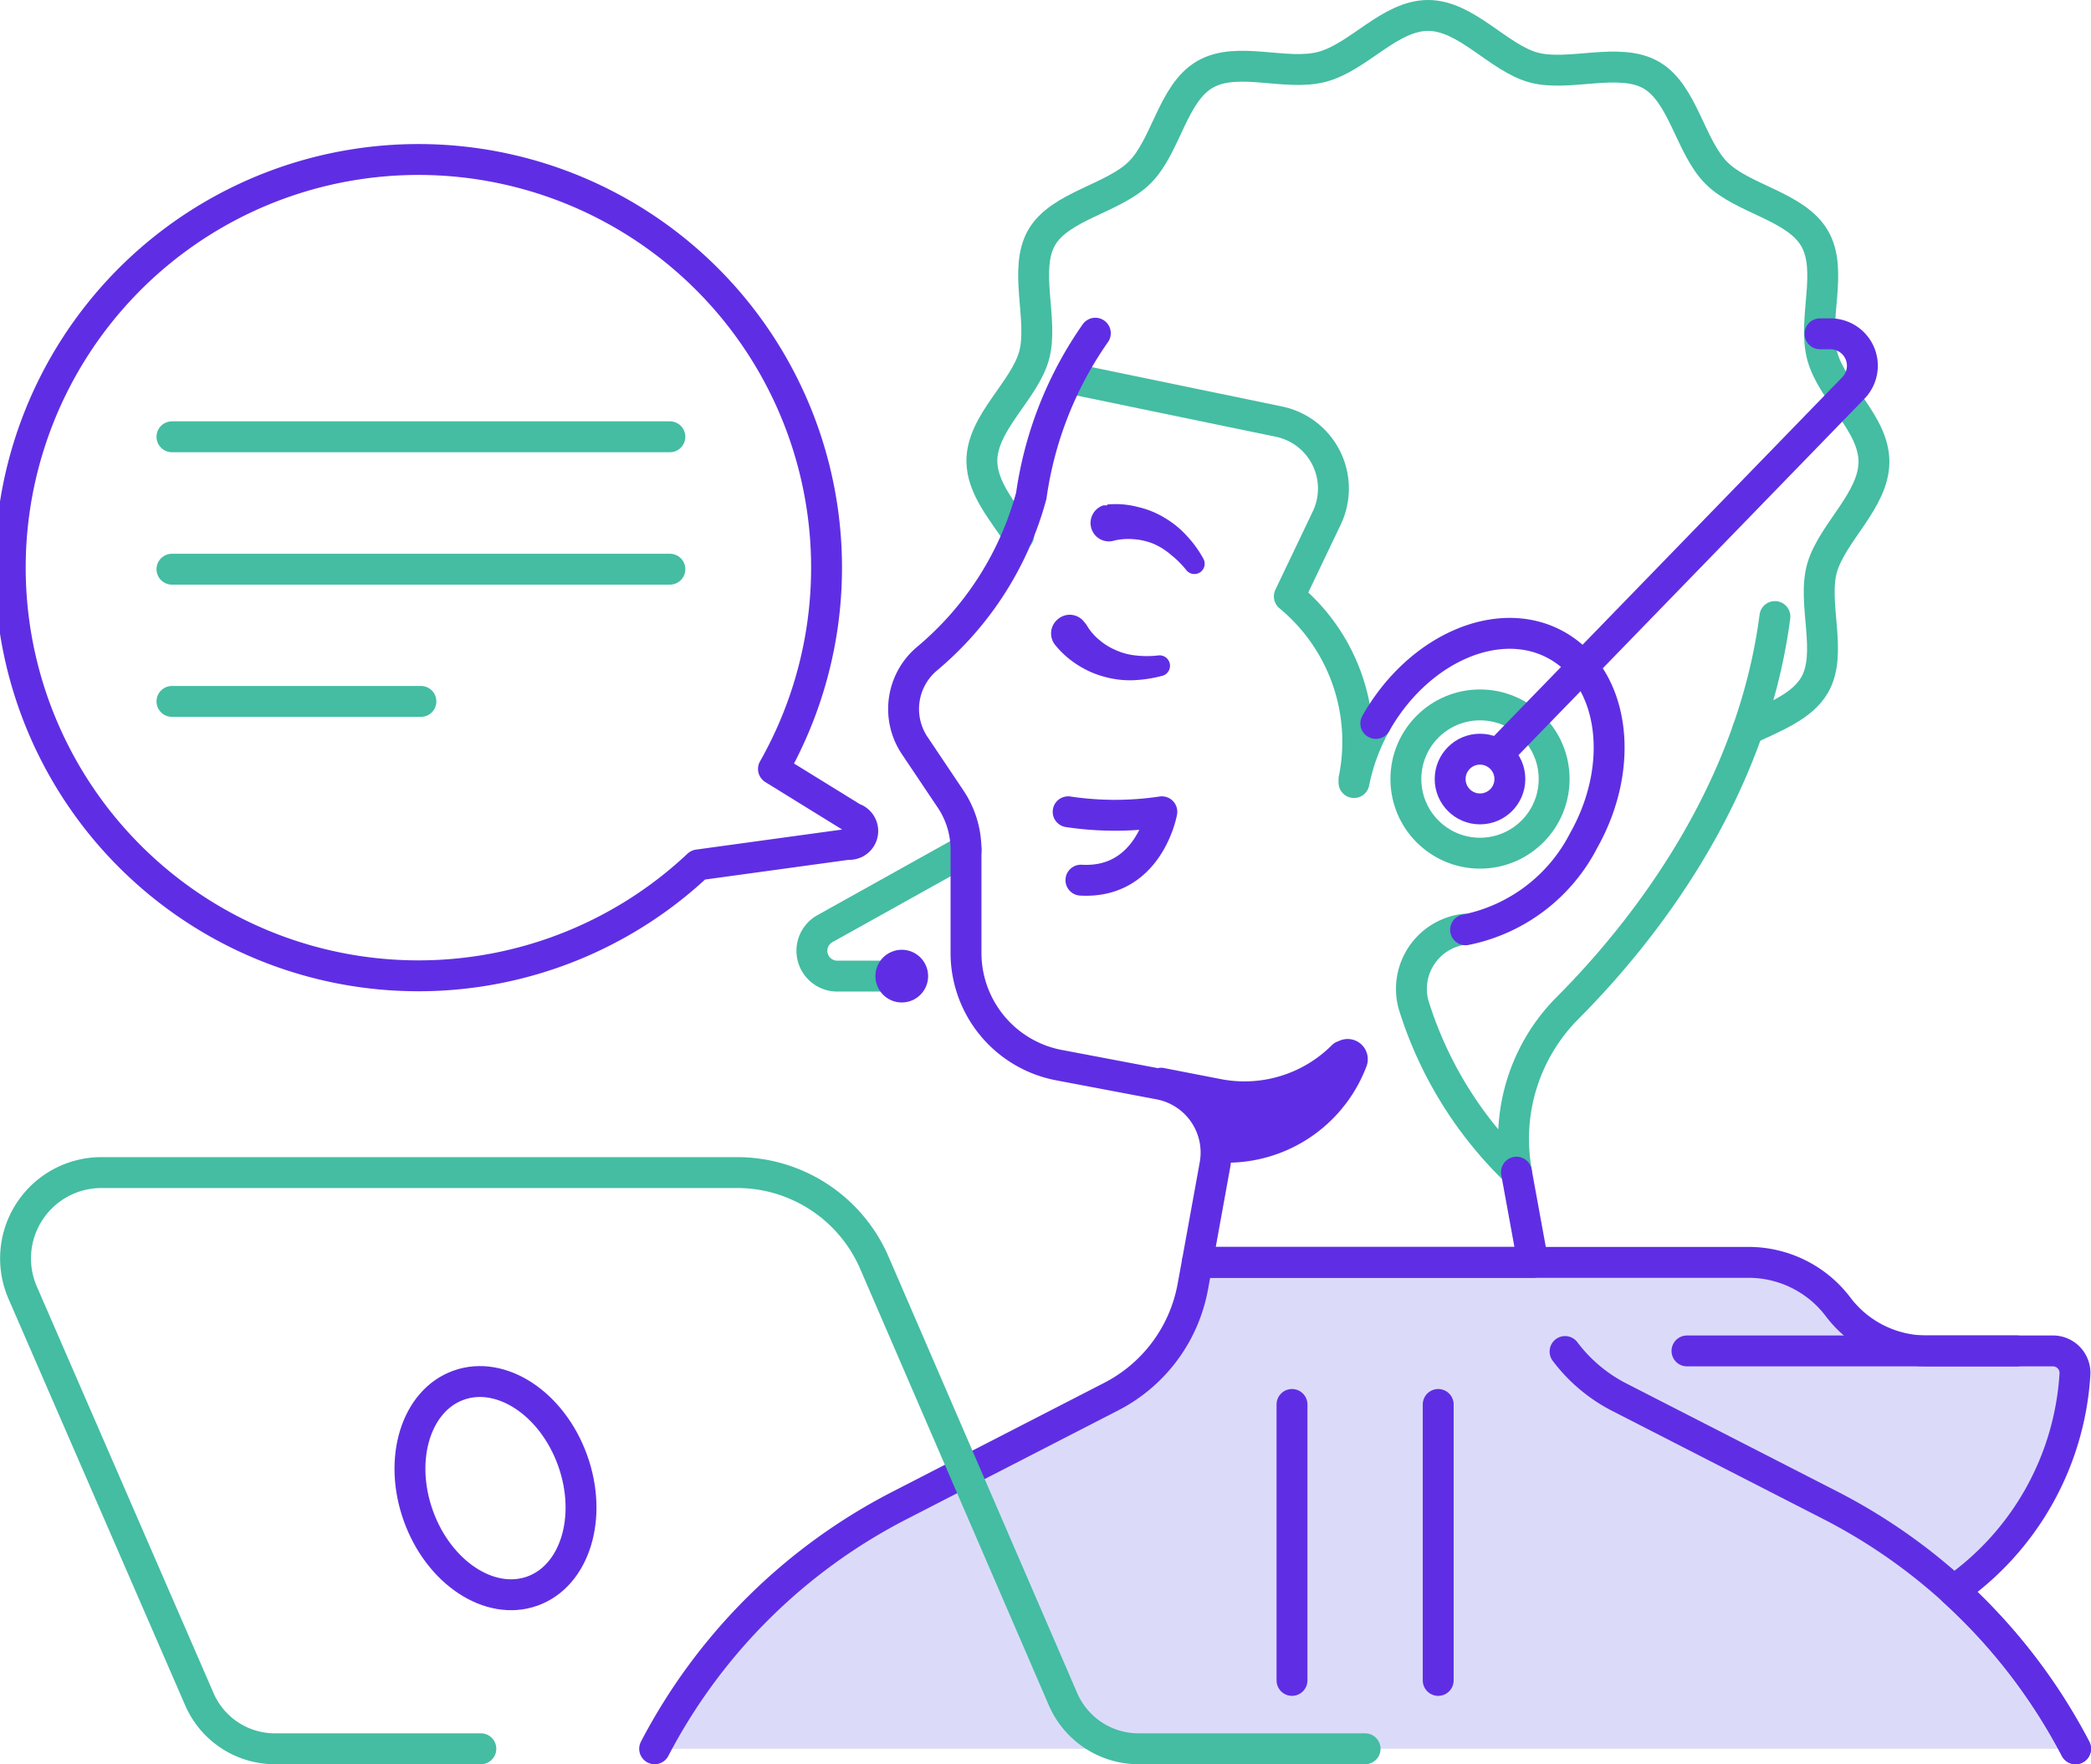
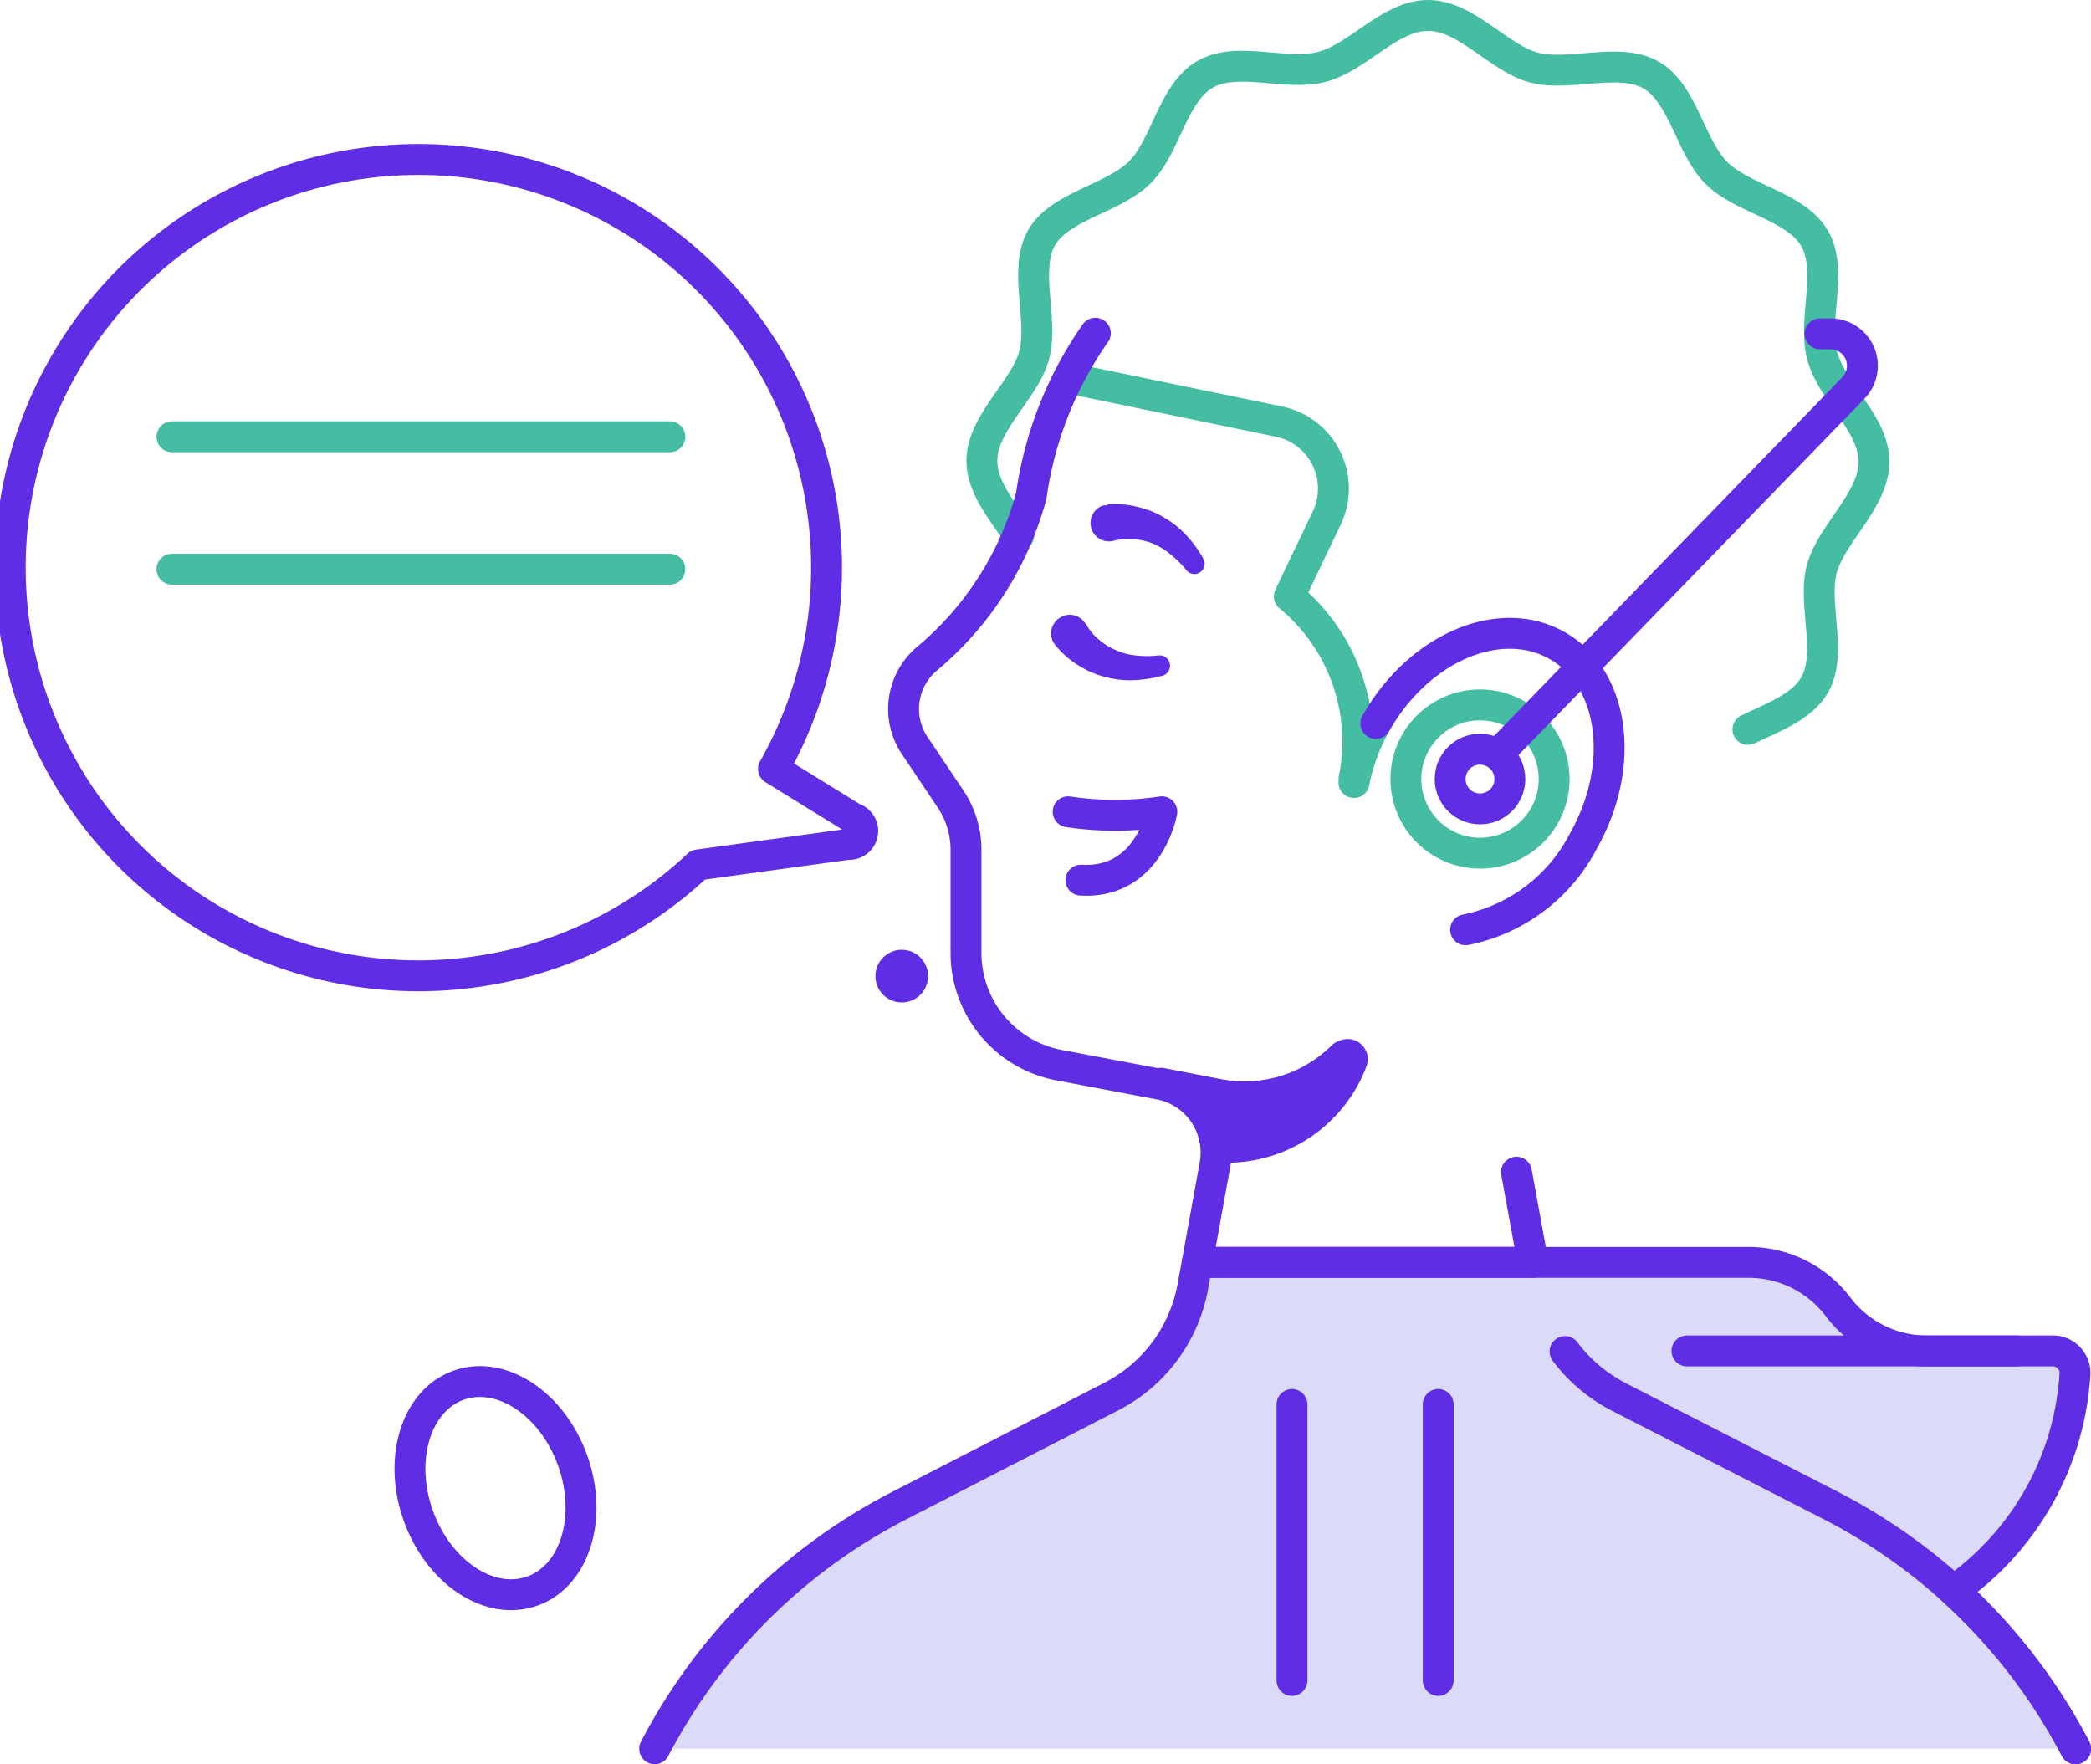
<svg xmlns="http://www.w3.org/2000/svg" viewBox="0 0 101.54 85.67">
  <defs>
    <style>.cls-1{fill:#dbdbf9;}.cls-1,.cls-2,.cls-5{stroke:#5f2ee4;}.cls-1,.cls-2,.cls-3,.cls-5{stroke-linecap:round;stroke-linejoin:round;stroke-width:1.5px;}.cls-2,.cls-4{fill:#5f2ee4;}.cls-3,.cls-5{fill:none;}.cls-3{stroke:#44bda2;}</style>
  </defs>
  <title>Asset 5</title>
  <g id="Layer_2" data-name="Layer 2">
    <g id="icons">
      <path class="cls-1" d="M100.79,84.92a27.68,27.68,0,0,0-5.93-7.68,13.84,13.84,0,0,0,5.9-10.5,1.07,1.07,0,0,0-1.07-1.14H93.57a5.39,5.39,0,0,1-4.32-2.15h0a5.45,5.45,0,0,0-4.33-2.15H58.14l-.22,1.2a7.52,7.52,0,0,1-4,5.34L43.71,73.09A27.67,27.67,0,0,0,31.79,84.92" />
      <path class="cls-2" d="M65.65,51.53h0a.23.23,0,0,0-.38-.25l-.06,0a6.75,6.75,0,0,1-6,1.87l-2.83-.55a3.38,3.38,0,0,1,2.72,3.11h.51A6.49,6.49,0,0,0,65.65,51.53Z" />
-       <path class="cls-3" d="M46.92,41.27,40.05,45.1a1.23,1.23,0,0,0,.6,2.3h3.14" />
      <circle class="cls-4" cx="43.79" cy="47.4" r="1.28" />
      <path class="cls-3" d="M49.47,26c-.77-1.16-1.79-2.32-1.79-3.62,0-1.86,2.08-3.42,2.54-5.13s-.53-4.16.36-5.71,3.49-1.89,4.77-3.17,1.59-3.85,3.17-4.76,3.93.11,5.7-.37S67.49.75,69.35.75s3.42,2.07,5.13,2.53,4.16-.53,5.71.37,1.89,3.49,3.17,4.76,3.85,1.6,4.76,3.17-.11,3.94.37,5.71S91,20.56,91,22.42,89,25.84,88.49,27.55s.53,4.15-.37,5.71c-.61,1.06-2,1.57-3.24,2.16" />
      <path class="cls-3" d="M66.81,35.13A9.8,9.8,0,0,0,65.75,38h0l0-.16a9.15,9.15,0,0,0-3.14-8.88l1.82-3.81a3.32,3.32,0,0,0-2.34-4.68L51.94,18.37" />
-       <path class="cls-3" d="M86.19,29.94C85.06,38.65,79.67,45.4,76.07,49a9,9,0,0,0-2.43,7.89,19.07,19.07,0,0,1-5-8.11,2.92,2.92,0,0,1,2.5-3.66" />
      <path class="cls-5" d="M71.17,45.15a8.27,8.27,0,0,0,5.73-4.33c2.07-3.67,1.49-7.91-1.3-9.48s-6.72.13-8.79,3.79" />
      <path class="cls-5" d="M100.79,84.92A27.67,27.67,0,0,0,88.87,73.09L78.62,67.84A7.67,7.67,0,0,1,76,65.63" />
      <path class="cls-5" d="M73.64,56.92l.8,4.38H58.14L59,56.56a3.38,3.38,0,0,0-2.68-3.91l-4.91-.93a5.55,5.55,0,0,1-4.5-5.45v-5a4.42,4.42,0,0,0-.77-2.5l-1.69-2.52A3.19,3.19,0,0,1,45,32a15.62,15.62,0,0,0,5.08-7.93,18.19,18.19,0,0,1,3.11-7.89" />
      <line class="cls-5" x1="62.74" y1="68.2" x2="62.74" y2="81.6" />
      <line class="cls-5" x1="69.84" y1="68.2" x2="69.84" y2="81.6" />
      <line class="cls-5" x1="81.92" y1="65.6" x2="97.94" y2="65.6" />
      <path class="cls-5" d="M51.87,39.42a15.35,15.35,0,0,0,4.55,0s-.62,3.51-3.93,3.32" />
      <path class="cls-4" d="M52.76,30.34a2.63,2.63,0,0,0,.57.69,3.1,3.1,0,0,0,.83.53,3.16,3.16,0,0,0,1,.27,4.75,4.75,0,0,0,1.07,0h0a.5.5,0,0,1,.16,1,6.48,6.48,0,0,1-1.32.2,4.64,4.64,0,0,1-1.38-.15,4.59,4.59,0,0,1-1.31-.56,4.5,4.5,0,0,1-1.14-1v0a.89.89,0,0,1,.14-1.26.88.88,0,0,1,1.26.13Z" />
      <path class="cls-4" d="M53.76,24.5a4.24,4.24,0,0,1,1.5.12,4.37,4.37,0,0,1,1.32.54,4.57,4.57,0,0,1,1.07.88,5.38,5.38,0,0,1,.78,1.08.5.5,0,0,1-.81.58l0,0a4.55,4.55,0,0,0-.76-.76A3.26,3.26,0,0,0,56,26.4a3.19,3.19,0,0,0-1-.22,3,3,0,0,0-.89.07A.89.89,0,0,1,53,25.67a.9.9,0,0,1,.58-1.13l.19,0Z" />
      <circle class="cls-3" cx="71.87" cy="37.83" r="3.6" />
      <path class="cls-5" d="M72.72,36.64,90,18.84a1.55,1.55,0,0,0-1.12-2.63h-.5" />
      <circle class="cls-5" cx="71.87" cy="37.83" r="1.45" />
-       <path class="cls-3" d="M66.29,84.92h-11a4,4,0,0,1-3.67-2.41L42.46,61.32a7.26,7.26,0,0,0-6.67-4.38H4.92A4.17,4.17,0,0,0,1.1,62.77L9.68,82.51a4,4,0,0,0,3.67,2.41h10" />
      <ellipse class="cls-5" cx="24.06" cy="72.26" rx="3.98" ry="5.31" transform="translate(-22.97 12.36) rotate(-19.72)" />
      <path class="cls-5" d="M41.43,39.73l-3.87-2.39A19.82,19.82,0,1,0,33.9,42l7.28-1A.65.65,0,0,0,41.43,39.73Z" />
      <line class="cls-3" x1="8.35" y1="21.21" x2="32.53" y2="21.21" />
      <line class="cls-3" x1="8.35" y1="27.64" x2="32.53" y2="27.64" />
-       <line class="cls-3" x1="8.35" y1="34.06" x2="20.44" y2="34.06" />
    </g>
  </g>
</svg>